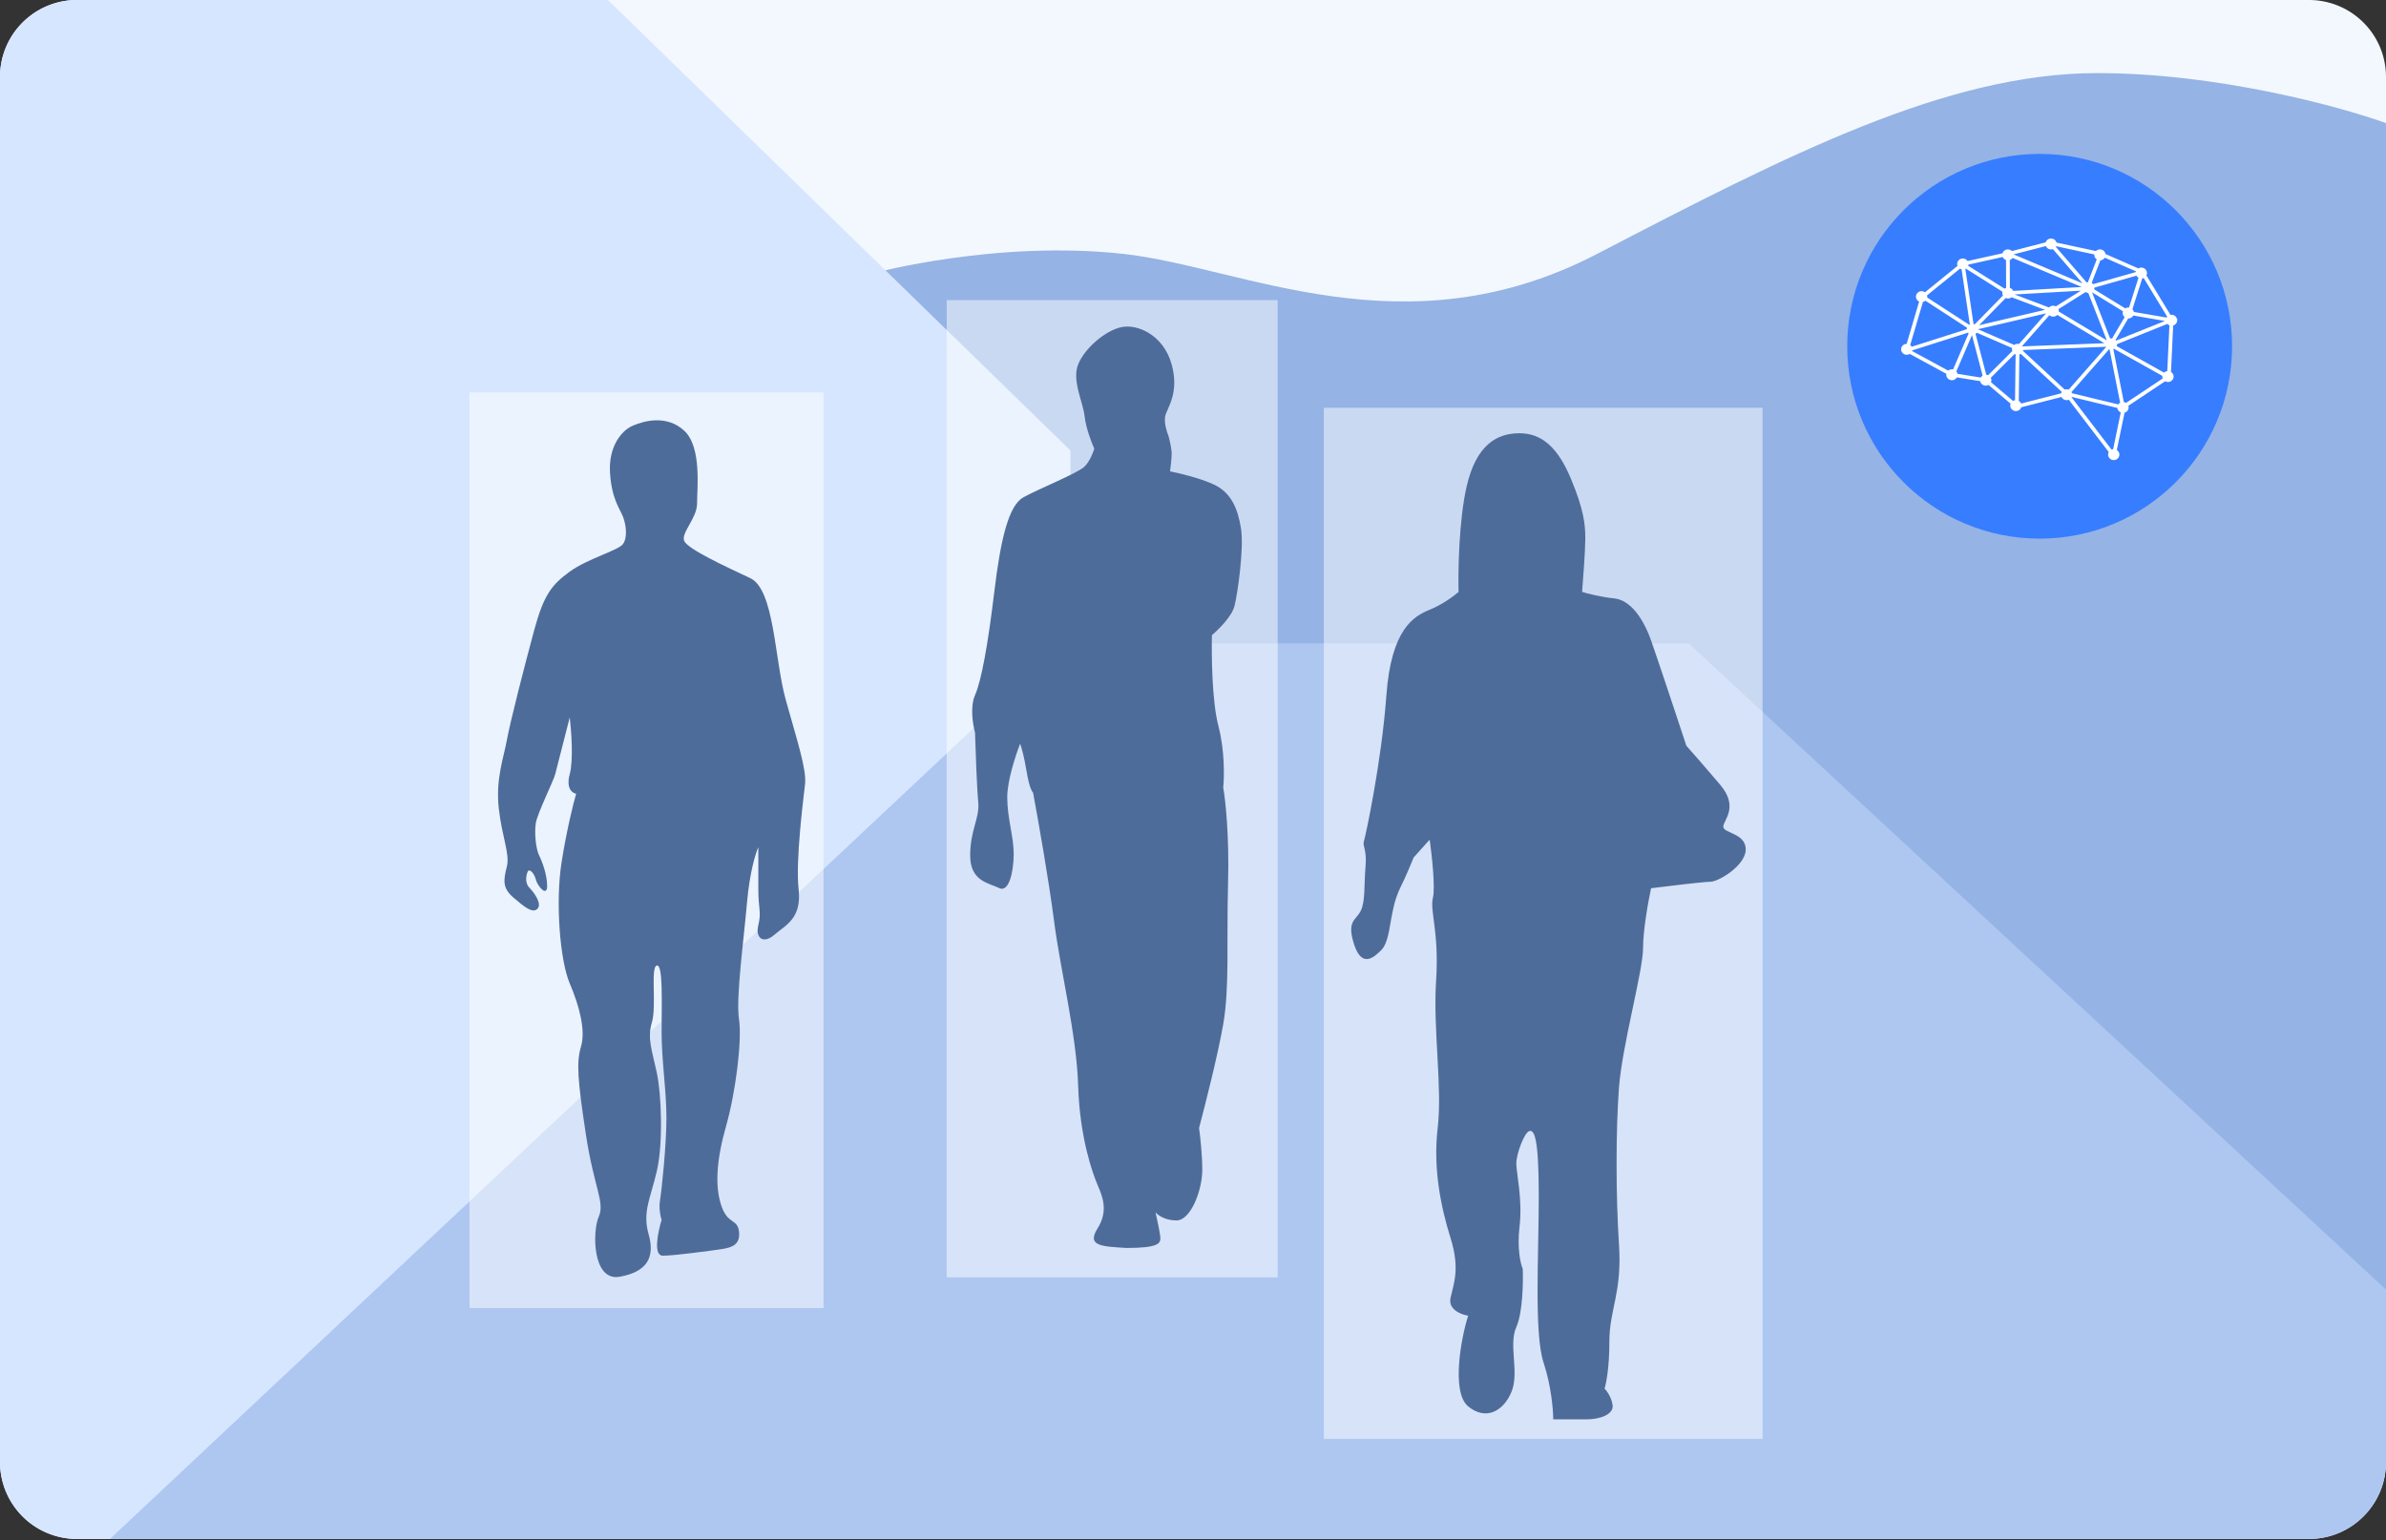
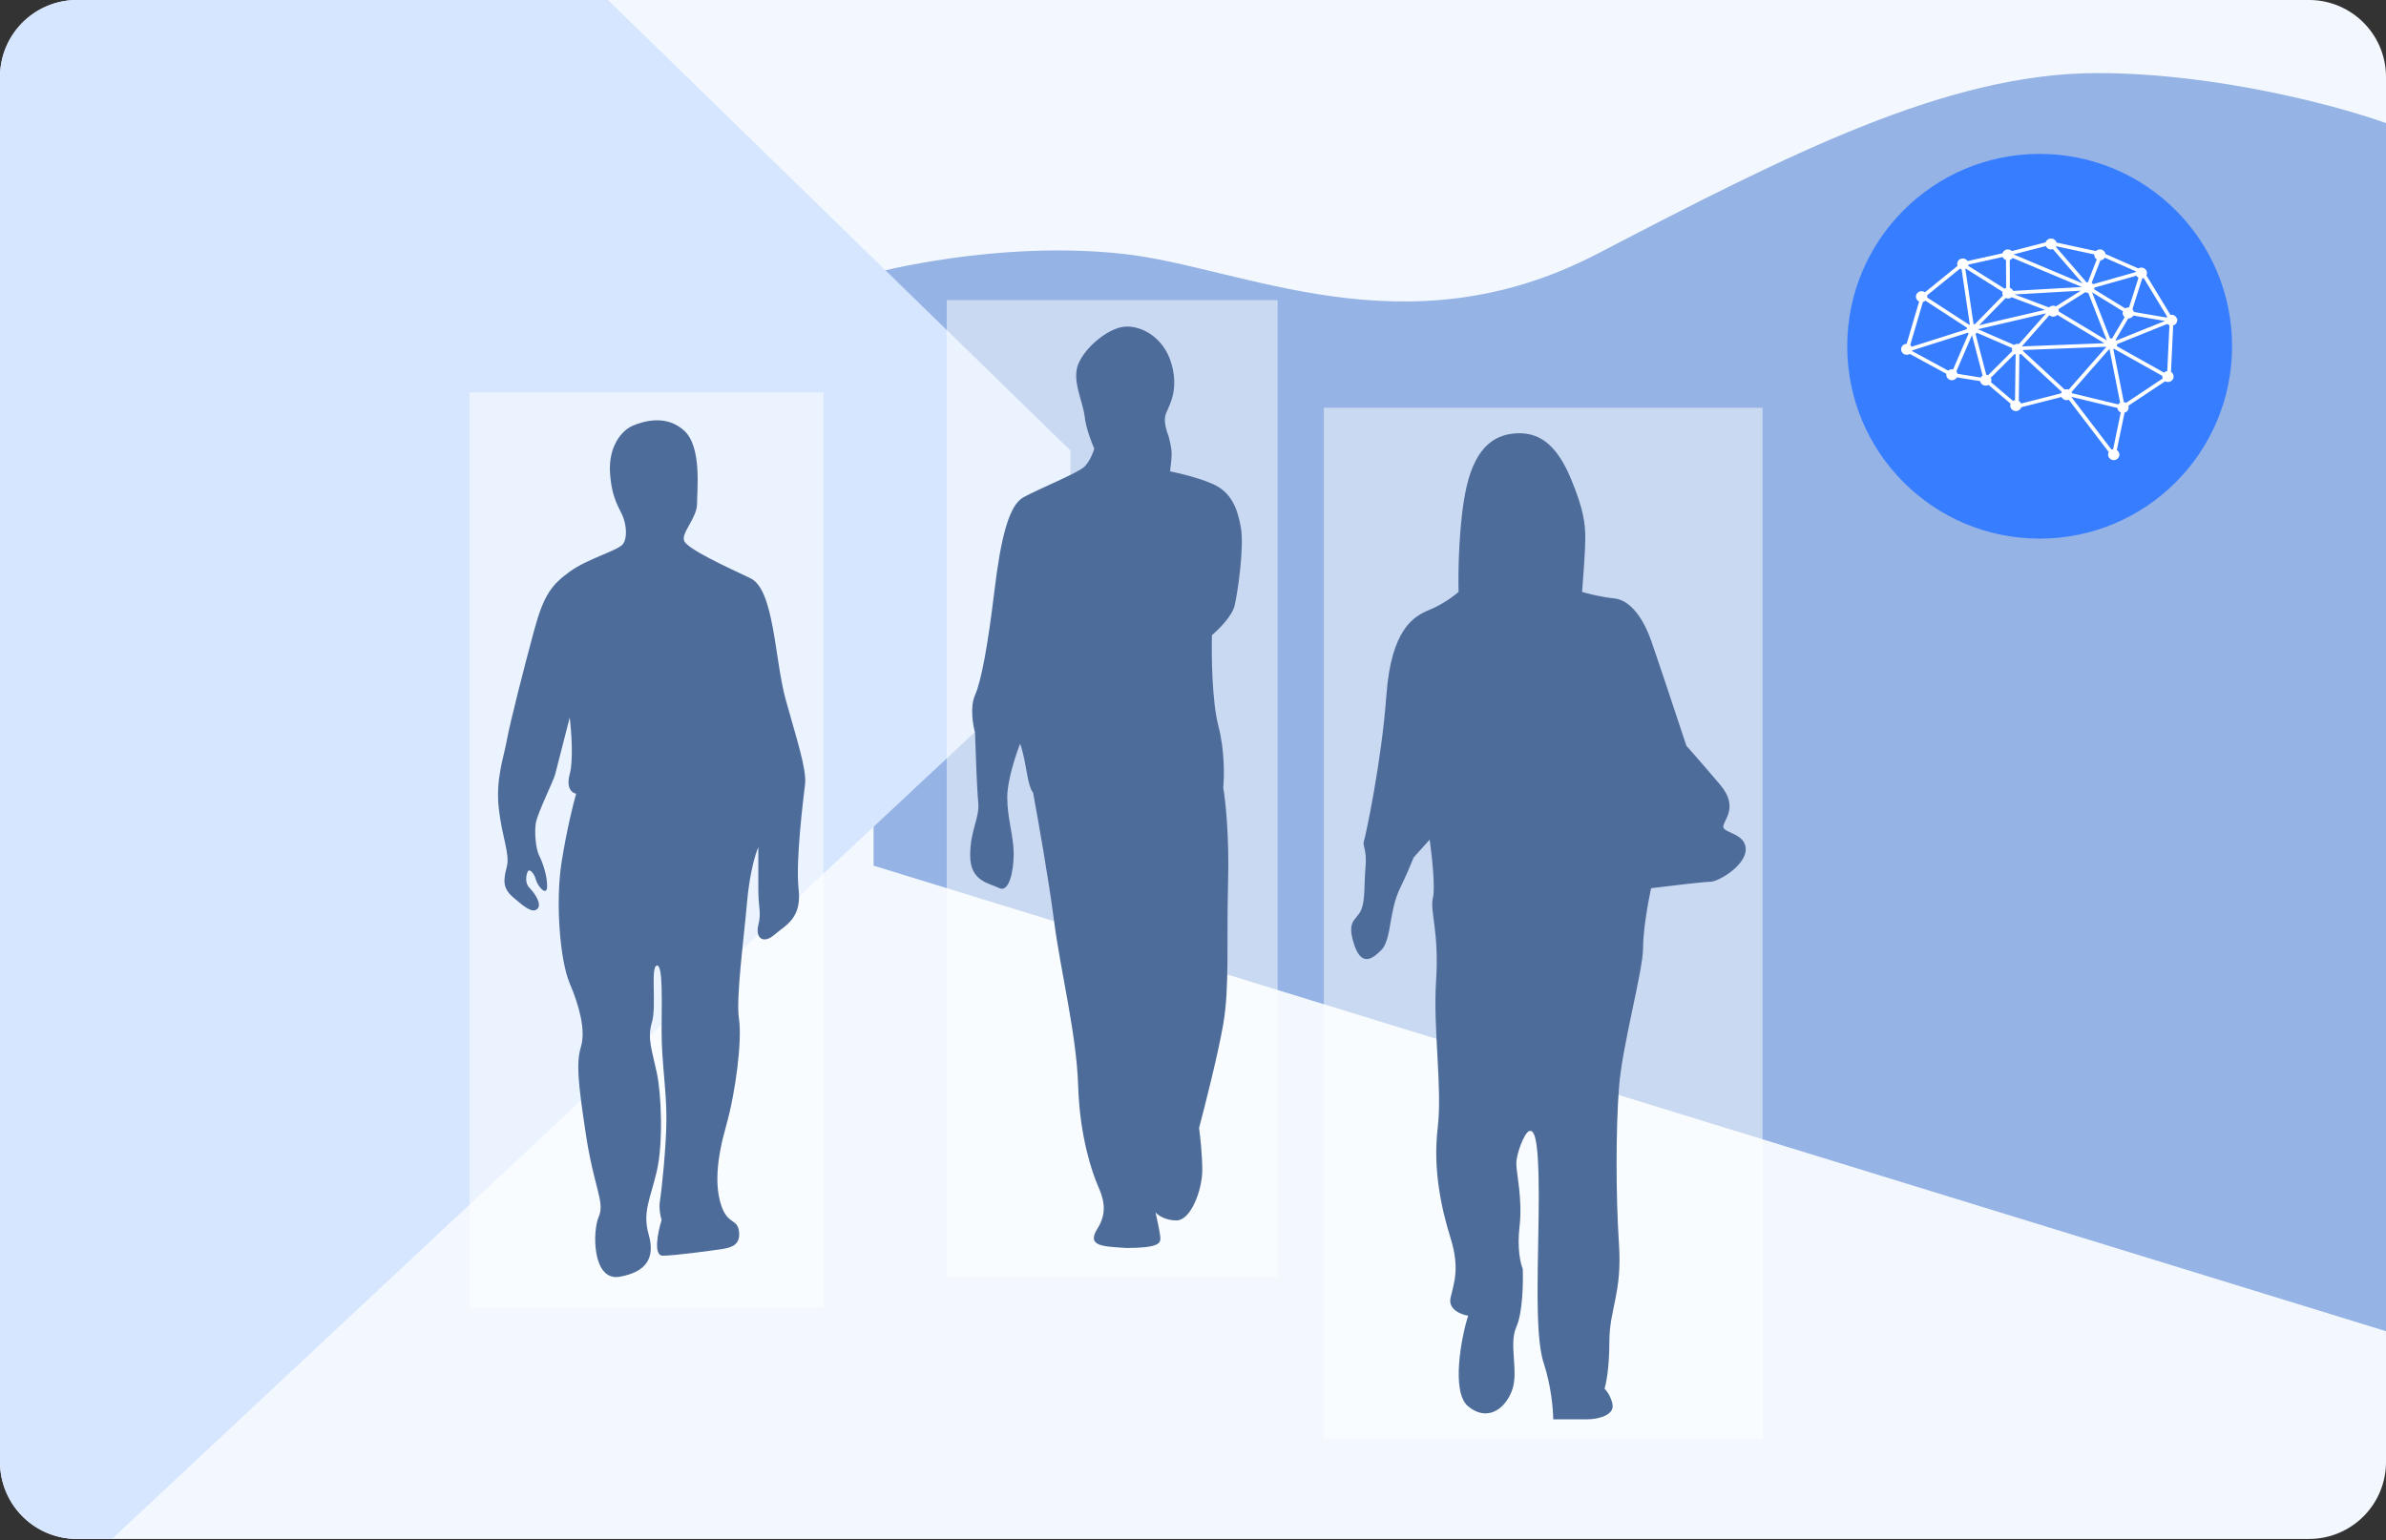
<svg xmlns="http://www.w3.org/2000/svg" width="285" height="184" fill="none">
  <rect width="100%" height="100%" fill="#333333" stroke="none" />
  <path fill="#f3f8ff" d="M0 9.194A9.194 9.194 0 0 1 9.194 0h266.612A9.194 9.194 0 0 1 285 9.194v165.483a9.194 9.194 0 0 1-9.194 9.194H9.194A9.194 9.194 0 0 1 0 174.677z" />
  <path fill="#95b3e4" d="M134.226 30.339c-15.17-1.686-29.879 2.298-29.879 2.298v70.79L285 159.048V14.71c-5.516-1.992-20.134-5.976-34.476-5.976-17.927 0-36.774 9.653-59.758 21.605s-42.29 1.583-56.54 0" />
  <path fill="#d7e6ff" d="M0 9.194A9.194 9.194 0 0 1 9.194 0h63.432l55.234 53.83v22.96L13.379 183.87H9.194A9.194 9.194 0 0 1 0 174.677z" />
-   <path fill="#aec7f1" d="m285 154.081-83.299-77.21h-74.623l-113.944 107h262.701c5.064-.015 9.165-4.126 9.165-9.194z" />
  <path fill="#fff" d="M56.081 46.887h42.29V156.29h-42.29zm102.048 1.839h52.403V171.92h-52.403zm-45.048-12.871h39.532v116.758h-39.532z" opacity=".5" />
  <path fill="#4e6c9a" d="M86.15 149.25c-1.347.193-5.584.774-6.932.774-1.232.081-.642-2.806-.192-4.26-.129-.388-.347-1.395-.193-2.324.193-1.162.77-6.585.77-9.877s-.577-6.778-.577-10.264.192-8.133-.578-7.94c-.77.194 0 4.842-.578 6.778-.577 1.937 0 3.293.578 6.004s.77 8.521 0 11.813-1.733 4.841-.963 7.553-.192 4.454-3.466 5.035-3.273-5.423-2.503-7.166-.578-3.485-1.54-9.876-1.156-8.521-.578-10.458c.577-1.936-.193-4.841-1.348-7.552-1.156-2.712-1.733-9.683-.963-14.525.616-3.873 1.412-7.036 1.733-8.133-.45-.065-1.232-.62-.77-2.324.462-1.705.192-5.23 0-6.778-.514 2-1.58 6.158-1.733 6.778-.193.774-2.118 4.647-2.311 5.81-.193 1.161 0 3.098.385 3.873.385.774.963 2.323.963 3.679s-1.155 0-1.348-.775c-.193-.774-.77-1.355-.963-.968s-.385 1.356.193 1.937 1.54 1.936.963 2.517-1.54-.193-2.889-1.355-1.155-2.131-.77-3.68-.578-3.486-.963-6.972c-.385-3.485.578-6.003.963-8.133s2.118-8.909 3.273-13.169 2.119-5.422 4.237-6.972c2.118-1.549 5.777-2.517 6.354-3.292.578-.774.385-2.324 0-3.292s-1.348-2.13-1.54-5.229c-.193-3.098 1.348-5.035 2.696-5.616s4.043-1.356 6.162.581 1.54 6.972 1.54 8.715-1.925 3.486-1.54 4.454 5.006 3.098 7.895 4.454 2.888 9.683 4.236 14.524c1.348 4.842 2.503 8.328 2.31 10.07-.192 1.743-1.155 9.103-.77 12.588.386 3.486-1.54 4.261-2.888 5.423s-2.31.387-1.925-1.162 0-1.937 0-4.261v-5.035c-.322.71-1.04 3.021-1.349 6.585-.385 4.454-1.347 11.426-.962 13.943.385 2.518-.385 8.715-1.54 12.782-1.156 4.066-1.349 7.165-.578 9.489.77 2.324 1.925 1.549 2.118 3.098.192 1.55-.77 1.937-2.118 2.131zm44.944-2.469c-1.348 2.131.578 2.131 3.465 2.325 3.851 0 4.043-.581 4.043-1.162 0-.465-.385-2.26-.577-3.1.256.323 1.116.969 2.502.969 1.733 0 3.081-3.681 3.081-6.005 0-1.86-.257-4.133-.385-5.037.706-2.647 2.271-8.833 2.887-12.397.77-4.455.385-9.685.578-16.853.154-5.733-.321-10.008-.578-11.428.129-1.227.193-4.417-.577-7.361s-.834-8.459-.77-10.848c.77-.646 2.387-2.247 2.695-3.487.385-1.55 1.155-6.973.77-9.298-.385-2.324-1.155-4.261-3.273-5.23-1.694-.775-4.171-1.356-5.198-1.55.064-.452.193-1.51.193-2.13s-.257-1.68-.385-2.131c-.193-.452-.539-1.55-.385-2.325.192-.968 1.732-2.712.77-6.198-.963-3.487-4.043-4.843-5.968-4.456-1.925.388-4.428 2.518-5.198 4.456-.77 1.937.577 4.455.77 6.198.154 1.395.834 3.164 1.155 3.874-.128.452-.539 1.511-1.155 2.131-.77.775-5.583 2.712-7.316 3.68-1.732.97-2.695 4.843-3.465 11.236-.77 6.392-1.54 10.654-2.31 12.397-.616 1.395-.257 3.552 0 4.456.064 2.13.231 6.78.385 8.329.192 1.937-.963 3.293-.963 6.392s2.31 3.293 3.465 3.875c1.156.581 1.733-1.938 1.733-4.068s-.77-4.262-.77-6.78c0-2.015 1.027-5.101 1.54-6.393.129.323.462 1.434.77 3.294s.642 2.453.77 2.518c.578 3.099 1.887 10.499 2.503 15.303.77 6.005 2.695 13.559 2.888 19.758.192 6.199 1.732 10.46 2.31 11.816l.021.049c.575 1.349 1.311 3.076-.021 5.181m44.277 21.25c-2.108-1.741-.766-8.512 0-10.834-.83-.129-2.414-.735-2.108-2.128.384-1.741 1.15-3.482 0-7.158-1.149-3.675-2.108-8.318-1.533-13.155s-.575-11.801-.191-17.605c.383-5.803-.767-8.318-.384-9.866.307-1.238-.127-5.159-.383-6.965l-1.916 2.128c-.256.645-.92 2.245-1.533 3.483-.767 1.547-.958 2.902-1.15 3.869s-.383 2.902-1.15 3.676c-.766.773-2.299 2.321-3.258-.581-.958-2.902.192-2.902.767-4.062s.383-3.096.575-5.224-.383-2.515-.192-3.095c.192-.58 2.108-9.48 2.683-17.411s3.258-9.48 5.174-10.254c1.533-.619 2.939-1.676 3.45-2.128-.064-2.515.038-8.55.958-12.575 1.15-5.03 3.641-6.384 6.324-6.384s4.599 1.741 6.132 5.417 1.725 5.417 1.725 7.158c0 1.393-.256 4.837-.384 6.384.639.194 2.3.62 3.833.774 1.916.194 3.449 2.322 4.408 5.03.766 2.167 3.13 9.286 4.215 12.575.575.645 2.185 2.476 4.025 4.643 2.299 2.708.383 4.256.383 5.03s2.683.774 2.683 2.708-3.258 3.869-4.216 3.869c-.767 0-5.046.516-7.09.774-.32 1.483-.959 4.991-.959 7.158 0 2.709-2.491 11.608-2.874 16.638s-.383 12.961 0 18.765-1.15 7.738-1.15 11.608c0 3.095-.383 5.03-.575 5.61.256.258.805 1.006.958 1.935.192 1.16-1.533 1.741-3.066 1.741h-4.024c0-1.097-.23-3.986-1.15-6.771-1.15-3.483-.575-12.769-.575-19.927s-.575-7.931-1.15-7.738c-.574.193-1.533 2.708-1.533 3.869s.767 4.256.384 7.545c-.307 2.631.127 4.45.383 5.03.064 1.612 0 5.262-.767 6.964-.958 2.129.384 5.417-.575 7.739-.958 2.321-3.066 3.482-5.174 1.741" />
  <circle cx="243.629" cy="41.371" r="22.984" fill="#377dff" />
  <path fill="#fff" fill-rule="evenodd" d="m245.642 28.984 4.709 1.011a.68.68 0 0 1 .478-.193.67.67 0 0 1 .666.547l3.922 1.72a.7.7 0 0 1 .356-.098c.371 0 .674.292.675.652a.6.6 0 0 1-.065.28l2.872 4.721a.67.67 0 0 1 .793.533l.129.023-.121.049a.65.65 0 0 1-.477.659l-.26 5.554c.187.116.31.318.311.548a.66.66 0 0 1-.671.65.7.7 0 0 1-.339-.087l-4.396 2.928a.6.6 0 0 1 .032.197.65.65 0 0 1-.484.626l-.927 4.47a.65.65 0 0 1 .308.546.66.66 0 0 1-.671.65.666.666 0 0 1-.676-.65q.001-.168.079-.307l-4.776-6.253a.69.69 0 0 1-.874-.328l-4.801 1.227a.67.67 0 0 1-.641.453.665.665 0 0 1-.675-.65.6.6 0 0 1 .044-.233l-2.64-2.237a.7.7 0 0 1-.329.083.67.67 0 0 1-.665-.538l-2.788-.45a.67.67 0 0 1-.588.337.665.665 0 0 1-.676-.651.6.6 0 0 1 .01-.112l-4.373-2.374a.7.7 0 0 1-.357.1.664.664 0 0 1-.675-.652.66.66 0 0 1 .663-.65l1.491-5.057a.65.65 0 0 1-.38-.585.66.66 0 0 1 .671-.65.7.7 0 0 1 .406.13l3.89-3.158a.7.7 0 0 1-.043-.227.66.66 0 0 1 .671-.651c.24 0 .45.12.57.302l4.17-.924a.67.67 0 0 1 .643-.463c.187 0 .358.074.48.194l4.036-1.041a.67.67 0 0 1 .641-.455c.312 0 .575.206.652.484m-5.581 2.083a.67.67 0 0 0 .334-.25l8.266 3.474-8.191.466a.67.67 0 0 0-.398-.362zm-.846-.363a.67.67 0 0 0 .397.363l.011 3.328a.7.7 0 0 0-.184.097l-4.35-2.74a.6.6 0 0 0 .033-.14l4.093-.907zm-4.464 1.418.058-.03 4.386 2.763a.63.63 0 0 0 .056.45l-3.375 3.45a.7.7 0 0 0-.144-.044zm-.639-.024q.089.052.193.074l.983 6.599a1 1 0 0 0-.064.037l-5.03-3.266a.6.6 0 0 0-.012-.254zm-4.424 3.978a.7.7 0 0 0 .294-.15l4.974 3.23a.6.6 0 0 0-.029.178l-6.581 2.093a.7.7 0 0 0-.176-.202zm-1.295 5.866a1 1 0 0 0 .022-.08l6.654-2.116q.036.046.08.084l-1.857 4.307a.7.7 0 0 0-.587.146l-4.312-2.34zm5.419 2.718a.64.64 0 0 0-.134-.288l1.87-4.338 1.269 4.847a.7.7 0 0 0-.216.228zm3.658.172a.7.7 0 0 0-.218-.056l-1.278-4.885a.7.7 0 0 0 .153-.136l4.212 1.826a.63.63 0 0 0 .019.368zm.347.834a.63.63 0 0 0-.024-.531l2.85-2.845a.7.7 0 0 0 .117.055l-.071 5.473a.7.7 0 0 0-.238.08zm3.597 2.549a.67.67 0 0 0-.277-.311l.071-5.55a.7.7 0 0 0 .162-.078l4.901 4.543a.6.6 0 0 0-.076.174zm5.683-1.659a.7.7 0 0 0-.474-.011l-4.984-4.62a1 1 0 0 0 .023-.107l9.935-.388zm.397.428a.6.6 0 0 0-.06-.14l4.527-5.156.009.003 1.273 6.424a.7.7 0 0 0-.222.204zm-.053.482.021-.042 5.451 1.316a.66.66 0 0 0 .406.537l-.911 4.395a.7.7 0 0 0-.191.047zm6.511.669a.7.7 0 0 0-.268-.1l-1.255-6.334a1 1 0 0 0 .077-.03l5.782 3.24a.7.7 0 0 0 .04.309zm4.923-3.791a.68.68 0 0 0-.387.178l-5.66-3.172a.7.7 0 0 0 .057-.237l6-2.413q.103.11.246.166l-.256 5.477zm-.007-6.5a.6.6 0 0 0-.071.099l-3.917-.673a.65.65 0 0 0-.171-.32l1.173-3.685a.7.7 0 0 0 .172-.049l2.814 4.627zm-3.681-4.905a.67.67 0 0 0 .251.246l-1.136 3.565a.7.7 0 0 0-.446.097l-3.719-2.284a.6.6 0 0 0 .033-.201zm-.053-.517a1 1 0 0 0-.022.086l-5.091 1.443a.7.7 0 0 0-.18-.151l1.048-2.698a.68.68 0 0 0 .521-.315zm-4.974-2.024a.65.65 0 0 0 .292.592l-1.057 2.725a.7.7 0 0 0-.148.038l-3.683-4.257a1 1 0 0 0 .042-.075zm-5.79-1-3.856.996 8.237 3.462-3.537-4.09a.7.7 0 0 1-.22.036.68.68 0 0 1-.624-.403zm4.747 5.496-3.25 2.043a.6.6 0 0 1 .049.242l-.001.04 5.741 3.452-2.215-5.664a.7.7 0 0 1-.324-.113m-4.325 2.767a.686.686 0 0 0 .945-.038l5.625 3.382-9.8.382-.028-.038zm.773-1.053a.69.69 0 0 0-.817.128l-4.112-1.554 7.915-.45zm-4.406 4.497 3.238-3.666-8.124 1.894v.01l4.316 1.871a.68.68 0 0 1 .57-.11zm12.421-3.914-3.692-2.267 2.162 5.528a.7.7 0 0 1 .236-.014l1.497-2.548a.645.645 0 0 1-.203-.7zm.628.856-1.517 2.581a1 1 0 0 1 .06.068l5.839-2.348-3.774-.649a.67.67 0 0 1-.608.348m-14.63-2.443-3.182 3.253 7.875-1.836-3.992-1.509a.68.68 0 0 1-.701.092" clip-rule="evenodd" />
</svg>